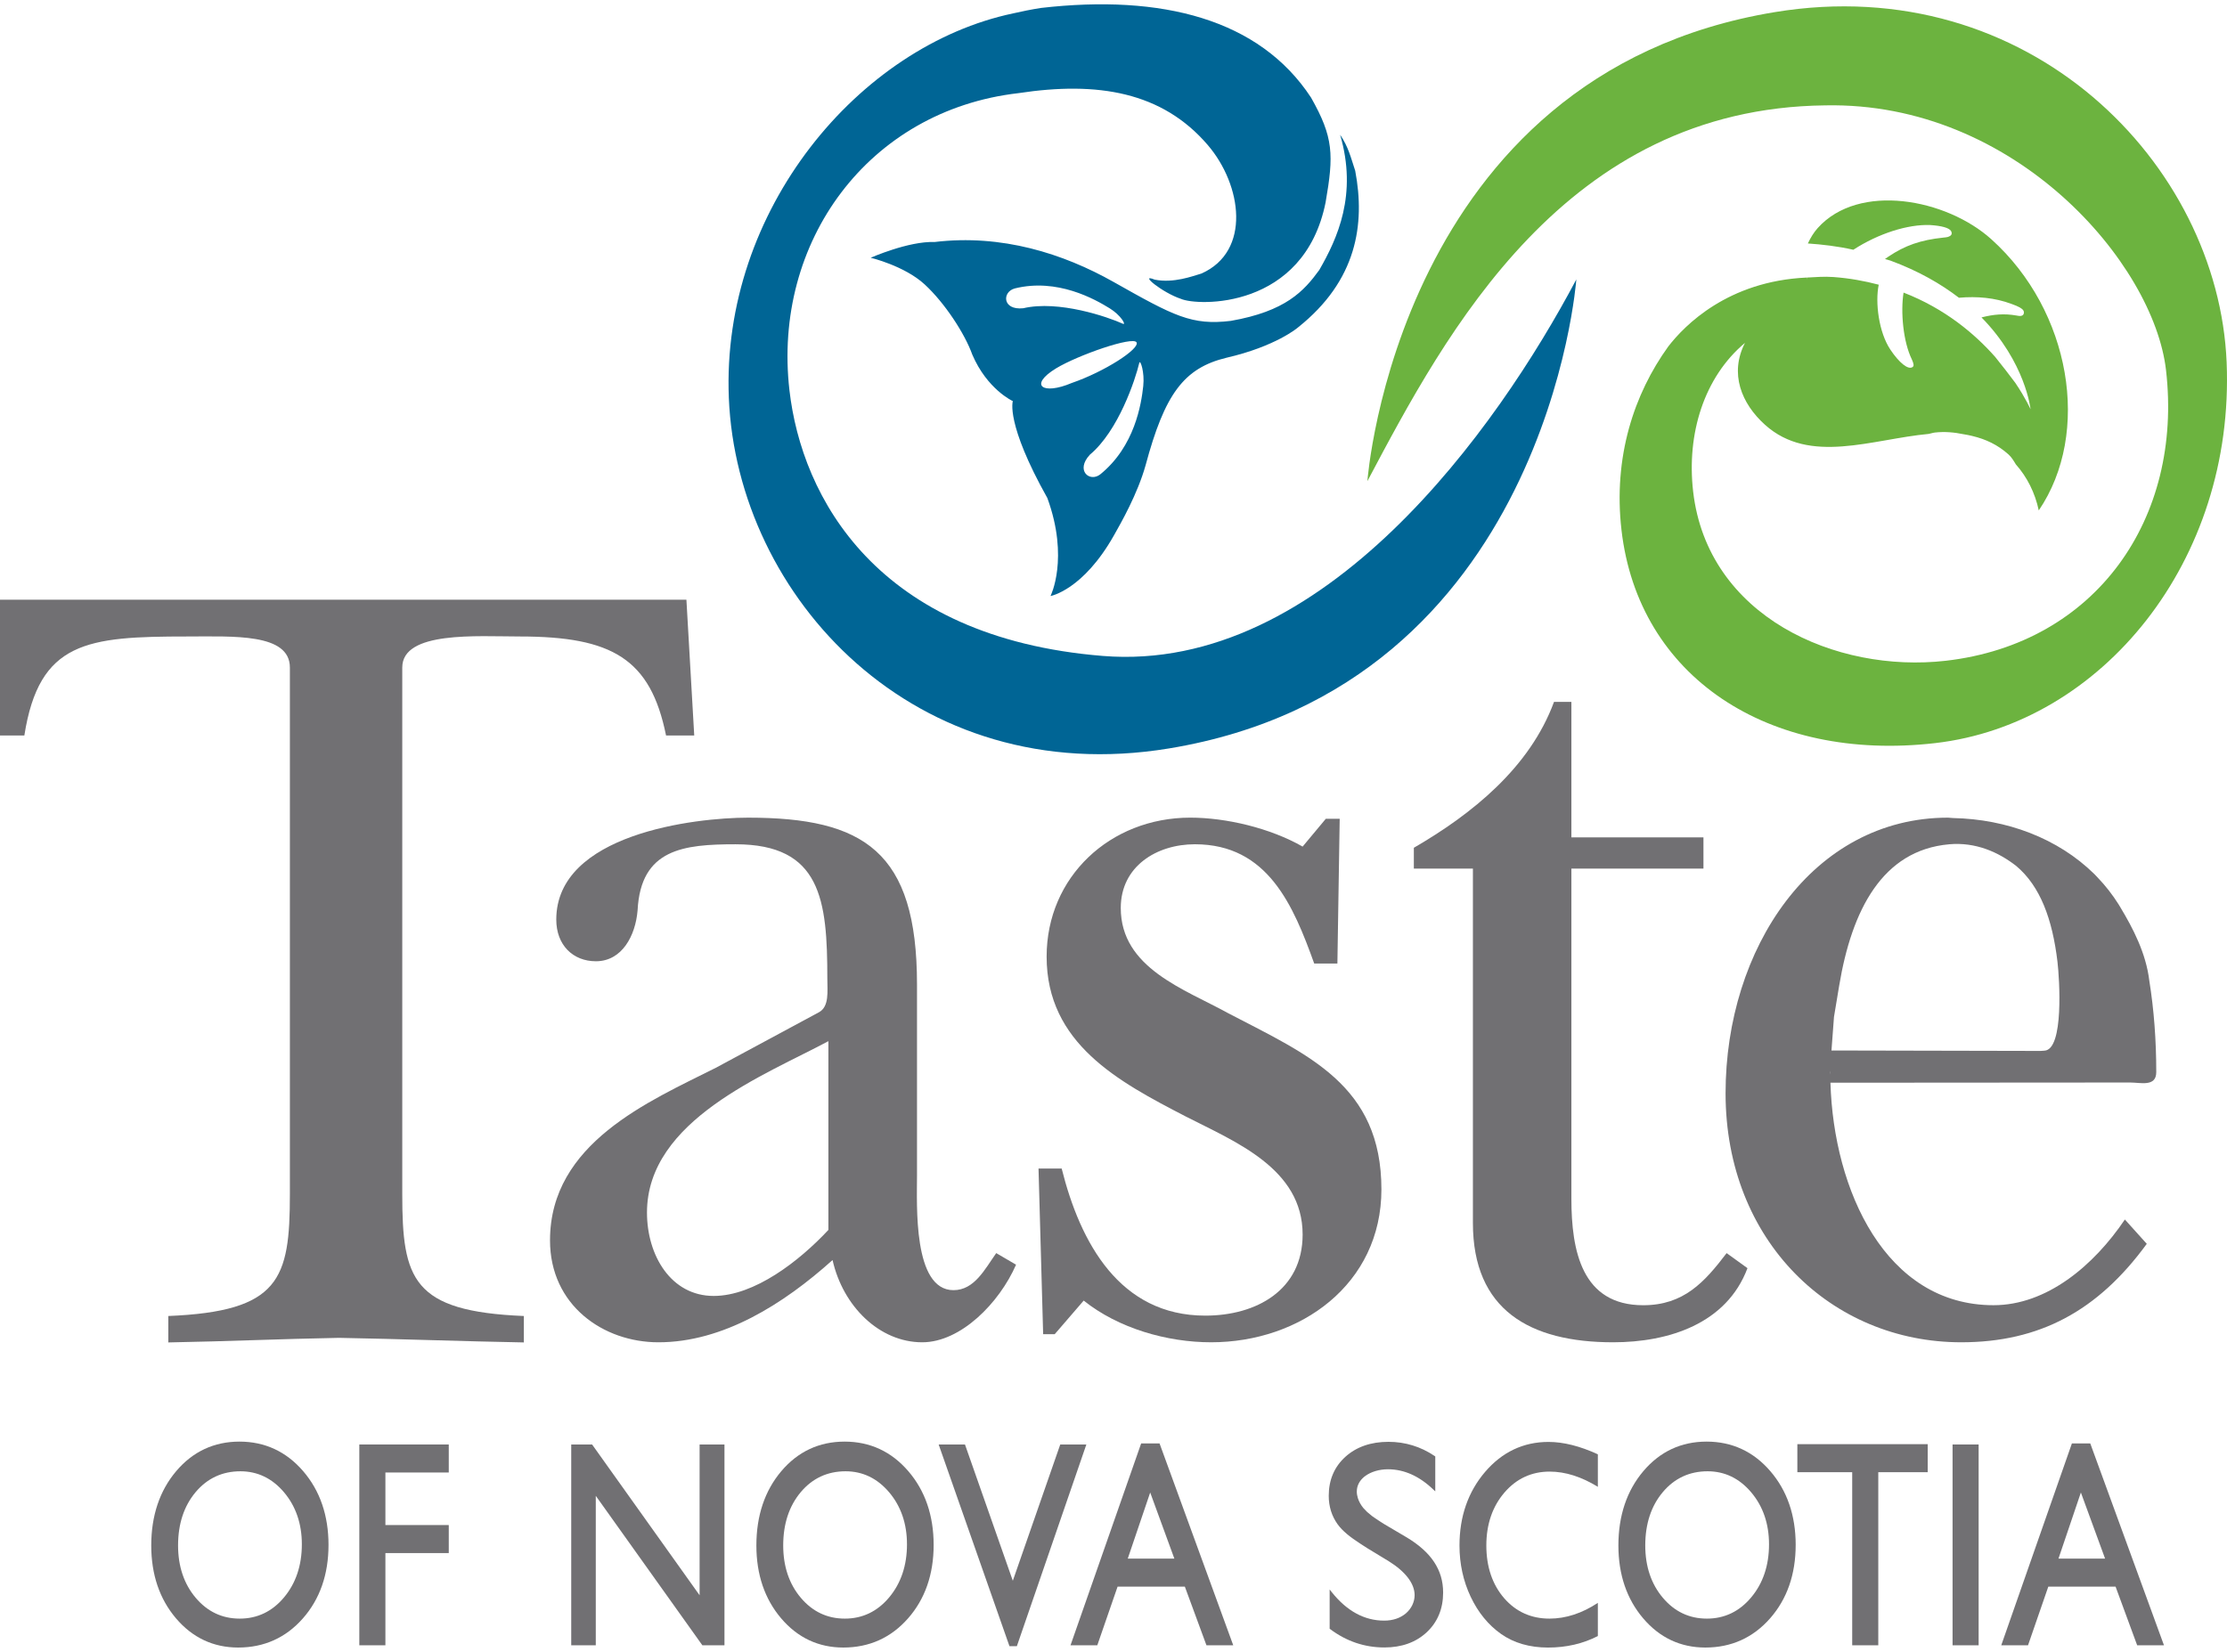
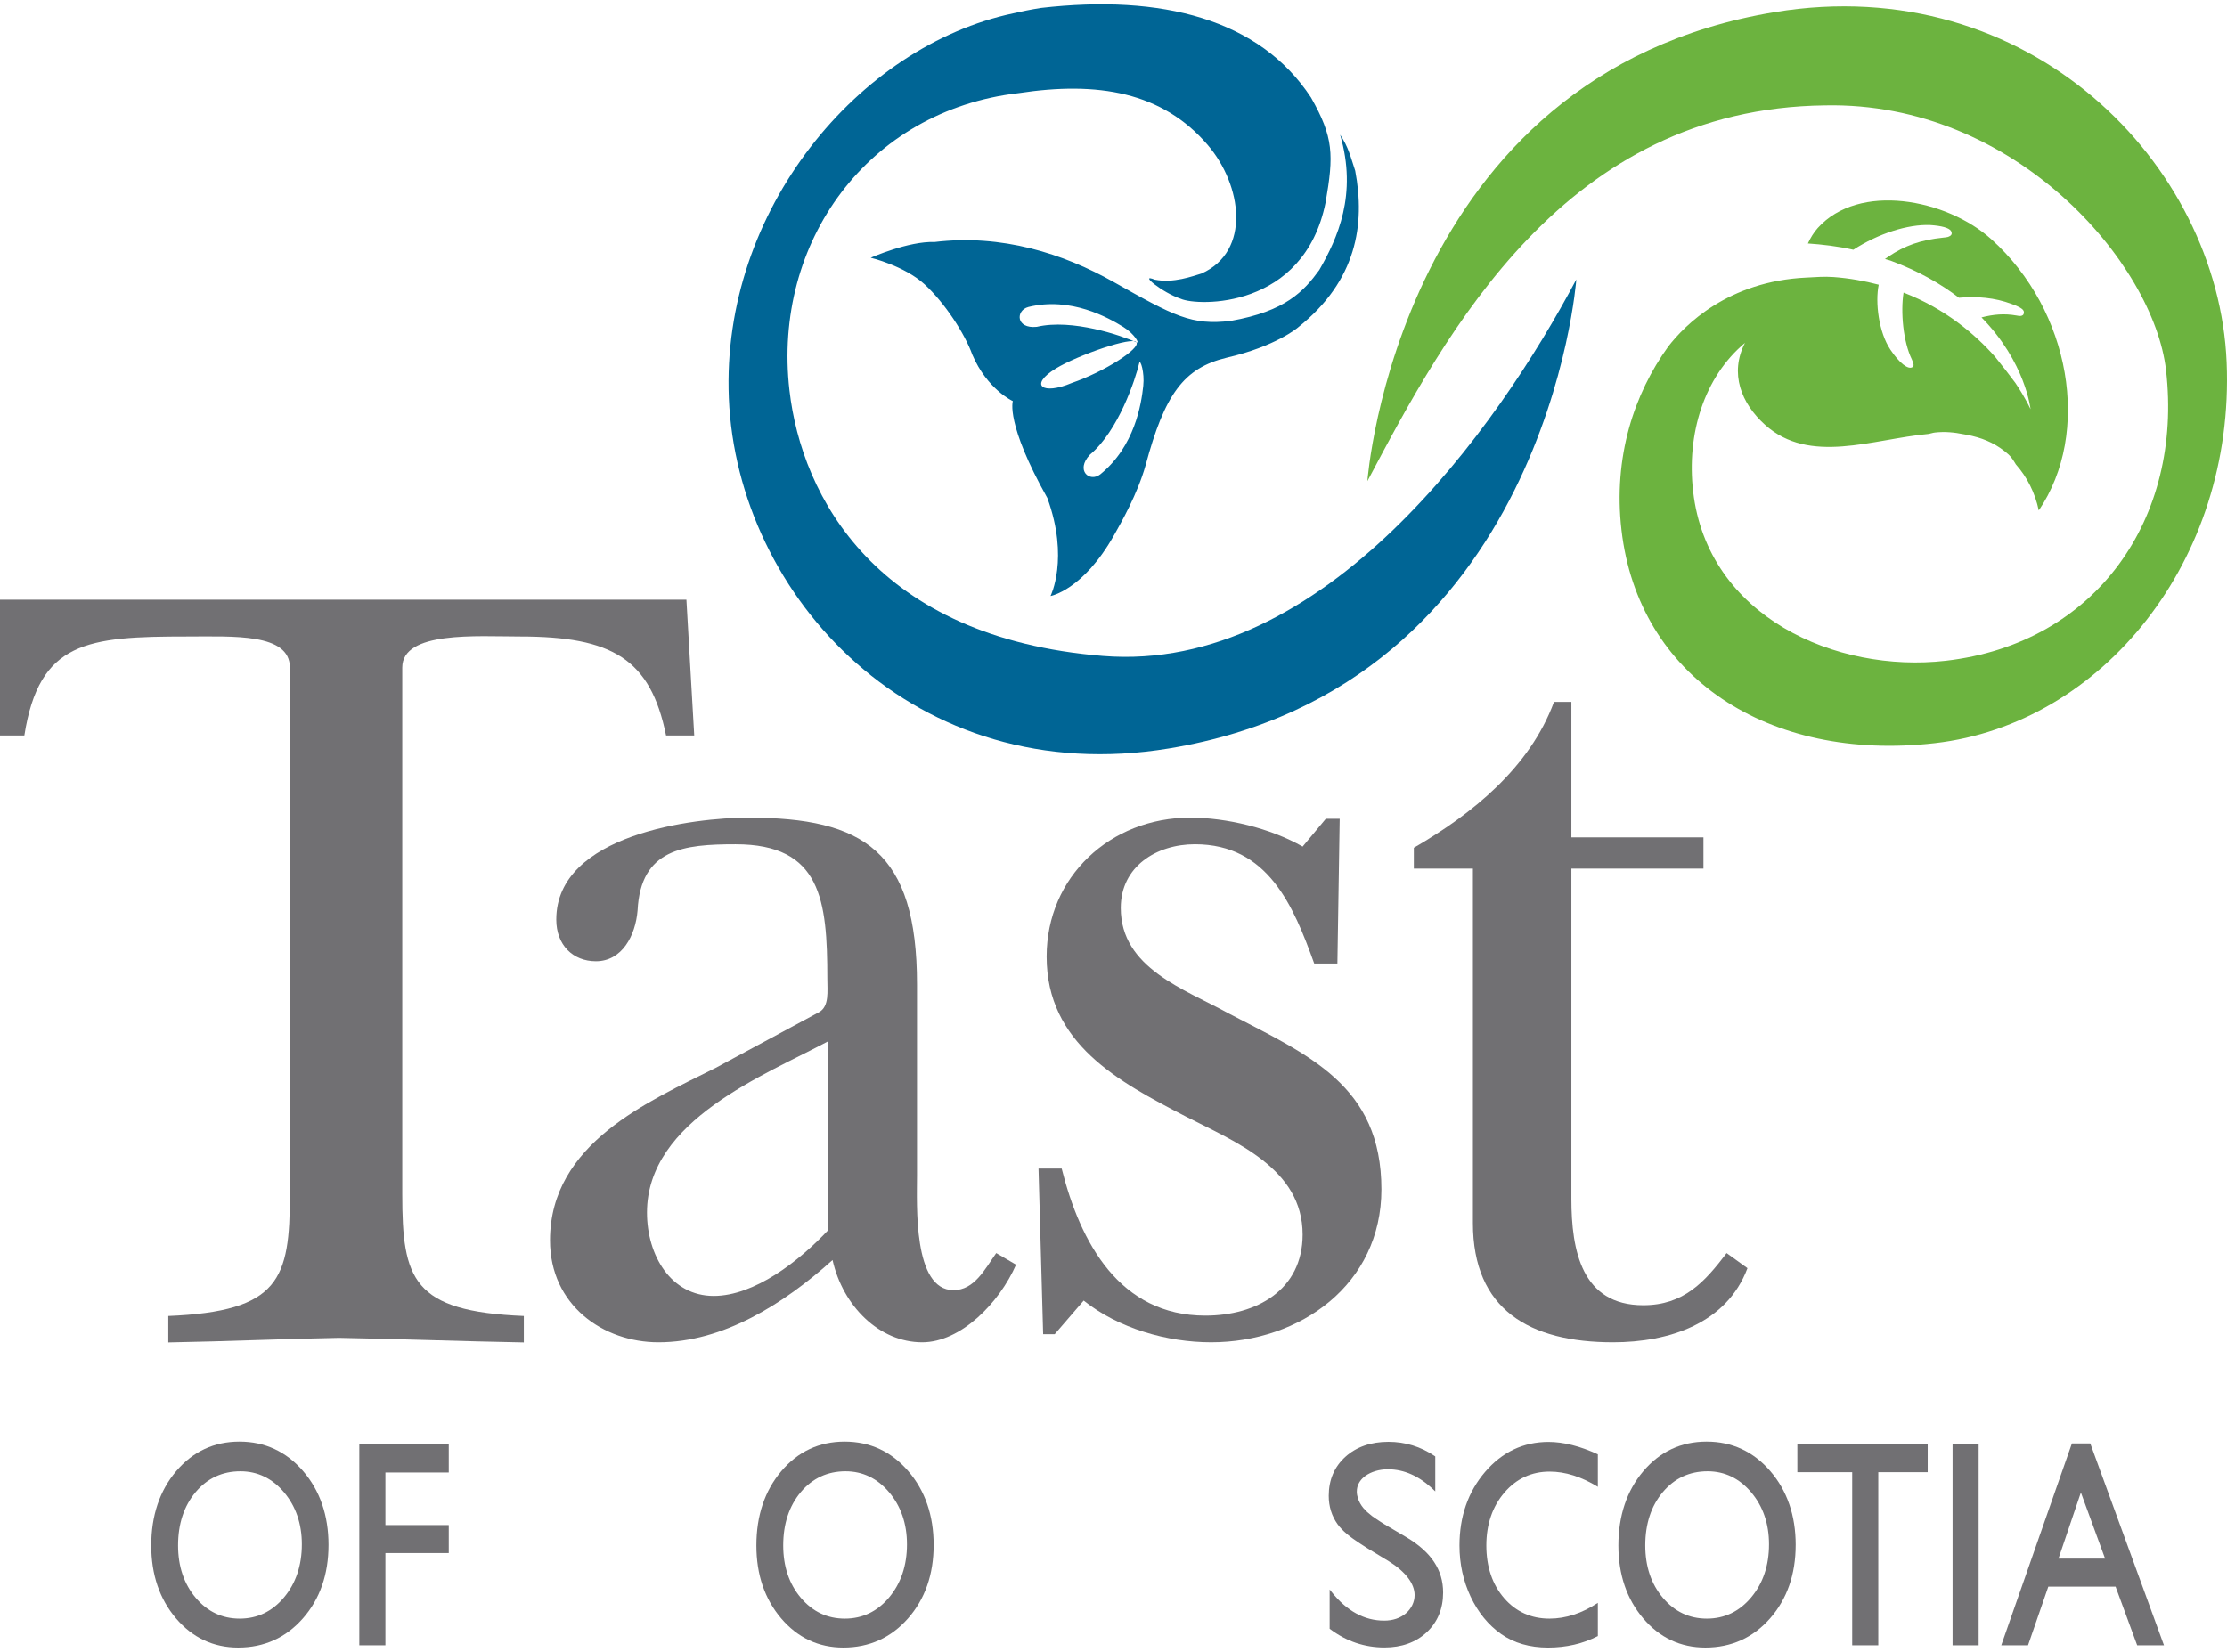
<svg xmlns="http://www.w3.org/2000/svg" id="Layer_2" data-name="Layer 2" viewBox="0 0 224.717 165.856" width="62" height="46">
  <g id="Layer_1-2" data-name="Layer 1">
    <g>
      <path d="M137.977,48.131S140.971,7.066,179.093.787c25.648-4.224,44.753,15.306,45.587,35.351.834,20.046-12.584,36.496-29.418,38.431-16.836,1.936-29.941-6.692-31.645-21.507-.849-7.377,1.268-13.741,4.726-18.532,1.652-2.136,6.015-6.585,13.946-6.95.012.262.037.288.02,0,.879-.04,1.721-.125,2.689-.054,1.647.121,3.159.401,4.576.775-.37,1.768-.006,4.801,1.184,6.567.879,1.307,1.778,2.05,2.225,1.748.172-.114.125-.333-.06-.758-.893-1.81-1.151-4.822-.843-6.76,4.18,1.618,7.192,4.17,9.244,6.491.726.896,1.434,1.819,2.033,2.62,1.051,1.559,1.537,2.661,1.537,2.661,0,0-.494-4.729-4.949-9.268,1.219-.31,2.287-.408,3.518-.192.345.068.494.067.632-.025.137-.092.182-.322.067-.494-.14-.206-.462-.389-1.187-.65-1.686-.63-3.478-.785-5.307-.623-1.818-1.393-4.064-2.698-6.906-3.747-.189-.069-.371-.098-.559-.164.116-.083.226-.156.362-.249,1.65-1.11,3.223-1.669,5.508-1.908.425-.037.552-.072.724-.187.171-.116.183-.323.065-.495-.207-.309-.943-.513-2.094-.588-2.246-.091-5.221.848-7.754,2.494-1.604-.36-3.125-.532-4.59-.635.266-.566.584-1.101.997-1.56,4.156-4.62,12.97-2.956,17.513,1.131,8.033,7.225,10.11,19.544,4.789,27.374-.377-1.783-1.178-3.371-2.312-4.648-.217-.358-.43-.722-.741-1.002-1.099-.988-2.317-1.541-3.606-1.851-.021-.007-.045-.011-.067-.018-.274-.062-.552-.126-.833-.166-.945-.195-1.919-.291-2.924-.176-.215.024-.41.099-.619.138-5.707.526-12.01,3.137-16.518-.917-2.398-2.157-3.607-5.188-2.024-8.272-4.141,3.47-5.9,9.189-5.232,14.998,1.452,12.627,14.394,18.364,25.504,17.087,15.151-1.742,23.937-14.352,22.213-29.334-1.237-10.769-15.222-27.113-34.385-26.722-26.265.294-38.24,22.892-46.203,37.93" fill="#6cb33f" stroke-width="0" />
-       <path d="M115.363,38.51c-.198,1.83-.852,6.102-4.338,8.931-1.067.842-2.539-.384-1.049-1.984,2.873-2.397,4.592-7.584,4.985-9.269.106-.381.55.97.401,2.322M114.684,34.122c.346.655-3.254,2.971-6.533,4.096-2.95,1.256-4.381.234-1.588-1.473,2.205-1.338,7.774-3.276,8.121-2.623M113.316,32.247c-1.512-.687-6.483-2.409-10.067-1.57-2.127.222-2.142-1.66-.847-2.001,4.287-1.064,8.08,1.087,9.58,2.014,1.111.685,1.687,1.701,1.334,1.558M136.749,16.802c-.452-1.361-.677-2.388-1.524-3.641,1.774,6.044-.273,10.478-2.103,13.656-1.549,2.131-3.388,4.164-8.927,5.135-3.948.475-5.723-.484-11.825-3.927-5.091-2.871-11.294-4.848-18.073-4.033-2.622-.1-6.439,1.588-6.439,1.588,0,0,3.402.812,5.439,2.685,2.037,1.873,4.061,4.984,4.812,7.09,1.51,3.525,4.092,4.695,4.092,4.695,0,0-.762,2.212,3.482,9.781,2.225,6.104.321,9.89.321,9.89,0,0,3.27-.569,6.409-6.138.702-1.244,2.361-4.136,3.18-7.047,1.93-7.183,3.848-9.823,8.17-10.865,4.947-1.138,7.178-3.019,7.215-3.061,5.936-4.723,6.793-10.404,5.77-15.808M159.061,27.768c-7.961,15.037-25.502,39.803-47.776,38.003-22.857-1.847-30.387-16.04-31.625-26.809-1.723-14.983,7.959-28.255,23.11-29.996,8-1.217,14.502-.128,19.1,5.236,3.46,4.037,4.398,10.732-.635,12.971-.928.275-2.817.996-4.719.617-1.672-.68.78,1.323,2.637,1.935,1.652.747,12.422,1.121,14.607-9.73.834-4.801.811-6.558-1.47-10.584C127.09,1.483,117.225-1.033,105.042.367c-.998.157-1.922.344-2.797.546-15.563,3.27-29.491,19.855-28.7,38.832.834,20.046,18.752,39.588,44.4,35.364,38.123-6.278,41.115-47.342,41.115-47.342" fill="#006595" stroke-width="0" />
+       <path d="M115.363,38.51c-.198,1.83-.852,6.102-4.338,8.931-1.067.842-2.539-.384-1.049-1.984,2.873-2.397,4.592-7.584,4.985-9.269.106-.381.55.97.401,2.322M114.684,34.122c.346.655-3.254,2.971-6.533,4.096-2.95,1.256-4.381.234-1.588-1.473,2.205-1.338,7.774-3.276,8.121-2.623c-1.512-.687-6.483-2.409-10.067-1.57-2.127.222-2.142-1.66-.847-2.001,4.287-1.064,8.08,1.087,9.58,2.014,1.111.685,1.687,1.701,1.334,1.558M136.749,16.802c-.452-1.361-.677-2.388-1.524-3.641,1.774,6.044-.273,10.478-2.103,13.656-1.549,2.131-3.388,4.164-8.927,5.135-3.948.475-5.723-.484-11.825-3.927-5.091-2.871-11.294-4.848-18.073-4.033-2.622-.1-6.439,1.588-6.439,1.588,0,0,3.402.812,5.439,2.685,2.037,1.873,4.061,4.984,4.812,7.09,1.51,3.525,4.092,4.695,4.092,4.695,0,0-.762,2.212,3.482,9.781,2.225,6.104.321,9.89.321,9.89,0,0,3.27-.569,6.409-6.138.702-1.244,2.361-4.136,3.18-7.047,1.93-7.183,3.848-9.823,8.17-10.865,4.947-1.138,7.178-3.019,7.215-3.061,5.936-4.723,6.793-10.404,5.77-15.808M159.061,27.768c-7.961,15.037-25.502,39.803-47.776,38.003-22.857-1.847-30.387-16.04-31.625-26.809-1.723-14.983,7.959-28.255,23.11-29.996,8-1.217,14.502-.128,19.1,5.236,3.46,4.037,4.398,10.732-.635,12.971-.928.275-2.817.996-4.719.617-1.672-.68.78,1.323,2.637,1.935,1.652.747,12.422,1.121,14.607-9.73.834-4.801.811-6.558-1.47-10.584C127.09,1.483,117.225-1.033,105.042.367c-.998.157-1.922.344-2.797.546-15.563,3.27-29.491,19.855-28.7,38.832.834,20.046,18.752,39.588,44.4,35.364,38.123-6.278,41.115-47.342,41.115-47.342" fill="#006595" stroke-width="0" />
      <path d="M83.589,123.705c-2.946,3.156-7.47,6.663-11.573,6.663-4.313,0-6.732-4.091-6.732-8.416,0-9.351,11.993-13.91,18.305-17.3v19.053ZM102.525,127.213l-2-1.169c-1.156,1.637-2.209,3.74-4.312,3.74-4.104,0-3.682-8.649-3.682-11.572v-19.287c0-13.442-5.365-16.832-17.043-16.832-5.365,0-19.357,1.636-19.357,10.286,0,2.571,1.683,4.208,3.998,4.208,2.63,0,3.997-2.571,4.208-5.144.315-6.195,4.629-6.663,9.889-6.663,8.626,0,9.257,5.611,9.257,13.561,0,1.286.211,2.805-.841,3.39l-10.415,5.61c-6.733,3.39-16.727,7.598-16.727,17.417,0,6.546,5.365,10.287,10.941,10.287,6.522,0,12.624-3.858,17.569-8.301,1.052,4.677,4.734,8.301,9.047,8.301,3.893,0,7.785-3.976,9.469-7.832" fill="#717073" stroke-width="0" />
      <path d="M109.352,130.837c3.506,2.805,8.416,4.208,12.857,4.208,9.001,0,17.184-5.846,17.184-15.431,0-10.519-7.365-13.559-15.43-17.767-4.441-2.455-10.871-4.56-10.871-10.639,0-4.207,3.624-6.429,7.481-6.429,7.364,0,9.936,6.196,12.04,12.04h2.338l.232-14.611h-1.401l-2.339,2.806c-3.272-1.87-7.715-2.922-11.338-2.922-8.065,0-14.494,5.961-14.494,14.026,0,8.768,7.246,12.624,14.027,16.131,5.025,2.571,11.805,5.261,11.805,11.924,0,5.61-4.676,8.182-9.818,8.182-8.65,0-12.624-7.364-14.495-14.845h-2.337l.467,16.715h1.17l2.922-3.389Z" fill="#717073" stroke-width="0" />
      <path d="M148.625,87.236v35.769c0,8.767,5.729,12.04,14.145,12.04,5.61,0,11.455-1.871,13.56-7.481l-2.104-1.519c-2.221,2.922-4.324,5.26-8.416,5.26-6.195,0-7.248-5.494-7.248-10.754v-33.314h13.326v-3.156h-13.326v-13.676h-1.752c-2.455,6.663-8.3,11.338-14.145,14.728v2.104h5.961Z" fill="#717073" stroke-width="0" />
-       <path d="M196.67,84.781c2.693-.241,4.986.792,6.773,2.183,2.437,2.046,3.658,5.382,4.168,9.679.201,1.688.67,8.872-1.317,8.968l-.387.027-21.101-.045.254-3.394.525-3.156c1.264-7.598,4.337-13.656,11.084-14.261M184.639,107.809l.014-.167v.38c-.002-.071-.014-.142-.014-.213M211.335,87.79c-3.69-3.629-8.858-5.548-14.268-5.658-.068-.009-.408-.039-.502-.039-13.676,0-22.445,13.209-22.445,27.819,0,14.962,10.73,25.133,23.775,25.133,7.891,0,13.781-3.156,18.727-9.937l-2.21-2.455c-3.156,4.676-7.89,8.65-13.255,8.65-10.908,0-16.139-11.63-16.455-22.456l30.247-.021c1.052,0,2.63.469,2.63-1.052,0-3.25-.236-6.319-.7-9.219-.337-2.8-1.655-5.301-2.905-7.386-.059-.103-.121-.203-.182-.304-.625-.994-1.331-1.899-2.124-2.725-.112-.116-.215-.238-.332-.351" fill="#717073" stroke-width="0" />
      <path d="M70.052,73.797l-.789-13.702H0v13.702h2.458c1.496-9.518,6.335-9.99,16.441-9.99,4.64,0,10.352-.349,10.352,3.132v53.158c0,8.584-1.016,11.832-12.268,12.296v2.667c6.264-.116,11.08-.347,17.228-.463,6.38.116,12.268.347,18.647.463v-2.667c-11.251-.464-12.267-3.712-12.267-12.296v-53.158c0-3.712,7.567-3.132,11.859-3.132,9.32,0,13.192,2.251,14.758,9.99h2.844Z" fill="#717073" stroke-width="0" />
      <path d="M141.939,154.734s-2.215-1.307-2.215-1.307c-.465-.274-1.258-.829-1.27-.838-.108-.082-.438-.36-.501-.418-.098-.09-.334-.341-.367-.379-.264-.312-.46-.67-.574-1.029-.061-.211-.103-.425-.103-.645,0-.153.018-.299.05-.439.115-.446.392-.844.814-1.147.571-.413,1.383-.67,2.279-.67,1.631,0,3.178.694,4.598,2.064,0,0,.047.045.088.083h0s.089.085.089.085v-3.528l-.062-.043c-1.406-.949-2.975-1.431-4.662-1.431-1.771,0-3.232.507-4.344,1.51-1.115,1.006-1.681,2.331-1.681,3.939,0,1.074.3,2.038.891,2.865.492.688,1.267,1.302,2.316,1.98.216.145.44.293.68.439l2.173,1.321c1.7,1.059,2.605,2.262,2.605,3.42,0,.701-.331,1.365-.879,1.839-.584.487-1.323.733-2.198.733-1.996,0-3.778-.975-5.298-2.893l-.198-.251v3.964l.058.042c1.635,1.227,3.475,1.847,5.467,1.847,1.744,0,3.181-.518,4.273-1.539,1.096-1.024,1.652-2.373,1.652-4.008,0-2.292-1.215-4.088-3.68-5.566" fill="#717073" stroke-width="0" />
      <path d="M178.504,155.437c0,2.131-.605,3.933-1.802,5.36-1.188,1.42-2.692,2.139-4.468,2.139s-3.262-.705-4.437-2.097c-1.183-1.396-1.781-3.177-1.781-5.287,0-2.18.596-3.992,1.776-5.39,1.172-1.391,2.69-2.097,4.513-2.097,1.729,0,3.209.714,4.397,2.119,1.196,1.413,1.802,3.181,1.802,5.252M181.195,155.499c0-2.968-.86-5.474-2.559-7.447-1.703-1.979-3.863-2.982-6.428-2.982s-4.71,1.003-6.386,2.983c-1.671,1.974-2.517,4.498-2.517,7.502,0,2.93.84,5.402,2.5,7.353,1.664,1.956,3.773,2.947,6.274,2.947,2.616,0,4.814-.99,6.532-2.945,1.713-1.951,2.582-4.442,2.582-7.411" fill="#717073" stroke-width="0" />
      <path d="M91.52,155.437c0,2.131-.607,3.934-1.802,5.36-1.188,1.42-2.691,2.139-4.467,2.139s-3.262-.705-4.439-2.097c-1.183-1.396-1.782-3.177-1.782-5.288,0-2.178.598-3.989,1.777-5.389,1.172-1.391,2.691-2.097,4.514-2.097,1.729,0,3.209.714,4.398,2.119,1.195,1.413,1.8,3.179,1.8,5.252M94.21,155.499c0-2.97-.86-5.475-2.558-7.447-1.703-1.979-3.864-2.982-6.426-2.982s-4.712,1.003-6.387,2.983c-1.671,1.973-2.517,4.497-2.517,7.502,0,2.932.841,5.404,2.5,7.353,1.664,1.957,3.774,2.947,6.274,2.947,2.616,0,4.814-.99,6.531-2.945,1.714-1.947,2.583-4.442,2.583-7.411" fill="#717073" stroke-width="0" />
      <path d="M30.458,155.437c0,2.131-.606,3.934-1.801,5.36-1.188,1.42-2.691,2.139-4.467,2.139s-3.262-.705-4.439-2.097c-1.183-1.396-1.783-3.177-1.783-5.288,0-2.178.598-3.989,1.777-5.389,1.174-1.391,2.693-2.097,4.515-2.097,1.729,0,3.209.714,4.398,2.119,1.194,1.413,1.8,3.179,1.8,5.252M33.149,155.499c0-2.969-.86-5.475-2.558-7.447-1.703-1.979-3.865-2.982-6.426-2.982s-4.711,1.003-6.387,2.983c-1.67,1.973-2.517,4.497-2.517,7.502,0,2.932.841,5.404,2.498,7.353,1.665,1.957,3.776,2.947,6.276,2.947,2.614,0,4.812-.99,6.53-2.945,1.715-1.947,2.583-4.442,2.583-7.411" fill="#717073" stroke-width="0" />
      <path d="M212.416,156.88h-4.704c.112-.335,2.037-6.013,2.261-6.673.24.654,2.319,6.331,2.443,6.673M218.357,165.628l-7.438-20.376h-1.852l-7.129,20.376h2.701s1.983-5.736,2.047-5.921h6.787c.065.18,2.18,5.921,2.18,5.921h2.705Z" fill="#717073" stroke-width="0" />
-       <path d="M118.5,156.88h-4.703c.113-.335,2.039-6.013,2.264-6.673.239.655,2.315,6.331,2.439,6.673M124.441,165.628l-7.436-20.376h-1.855l-7.129,20.376h2.703s1.983-5.736,2.047-5.921h6.787c.064.18,2.18,5.921,2.18,5.921h2.703Z" fill="#717073" stroke-width="0" />
      <polygon points="181.363 145.328 181.363 148.157 186.898 148.157 186.898 165.628 189.529 165.628 189.529 148.157 194.516 148.157 194.516 145.328 181.363 145.328" fill="#717073" stroke-width="0" />
      <rect x="197.025" y="145.36" width="2.631" height="20.269" fill="#717073" stroke-width="0" />
-       <path d="M106.986,145.36s-4.537,13.037-4.787,13.756c-.252-.719-4.828-13.756-4.828-13.756h-2.655l7.145,20.358h.746l7.013-20.358h-2.634Z" fill="#717073" stroke-width="0" />
-       <path d="M70.594,145.36v15.219c-.487-.683-10.848-15.219-10.848-15.219h-2.106v20.269h2.478v-15.087c.487.684,10.755,15.087,10.755,15.087h2.23v-20.269h-2.509Z" fill="#717073" stroke-width="0" />
      <polygon points="36.257 145.36 36.257 165.628 38.889 165.628 38.889 156.321 45.283 156.321 45.283 153.492 38.889 153.492 38.889 148.188 45.283 148.188 45.283 145.36 36.257 145.36" fill="#717073" stroke-width="0" />
      <path d="M161.234,161.345c-1.596,1.053-3.234,1.591-4.885,1.591-1.848,0-3.387-.695-4.576-2.067-1.189-1.38-1.793-3.168-1.793-5.316,0-2.13.613-3.927,1.822-5.336,1.205-1.407,2.743-2.12,4.565-2.12,1.577,0,3.211.518,4.866,1.537v-3.282c-1.803-.83-3.473-1.25-4.981-1.25-2.526,0-4.678,1.017-6.395,3.024-1.715,2.003-2.586,4.503-2.586,7.432,0,1.845.379,3.583,1.127,5.169.752,1.589,1.785,2.853,3.072,3.76,1.295.911,2.887,1.37,4.738,1.37s3.525-.393,5.025-1.161v-3.35Z" fill="#717073" stroke-width="0" />
    </g>
  </g>
</svg>